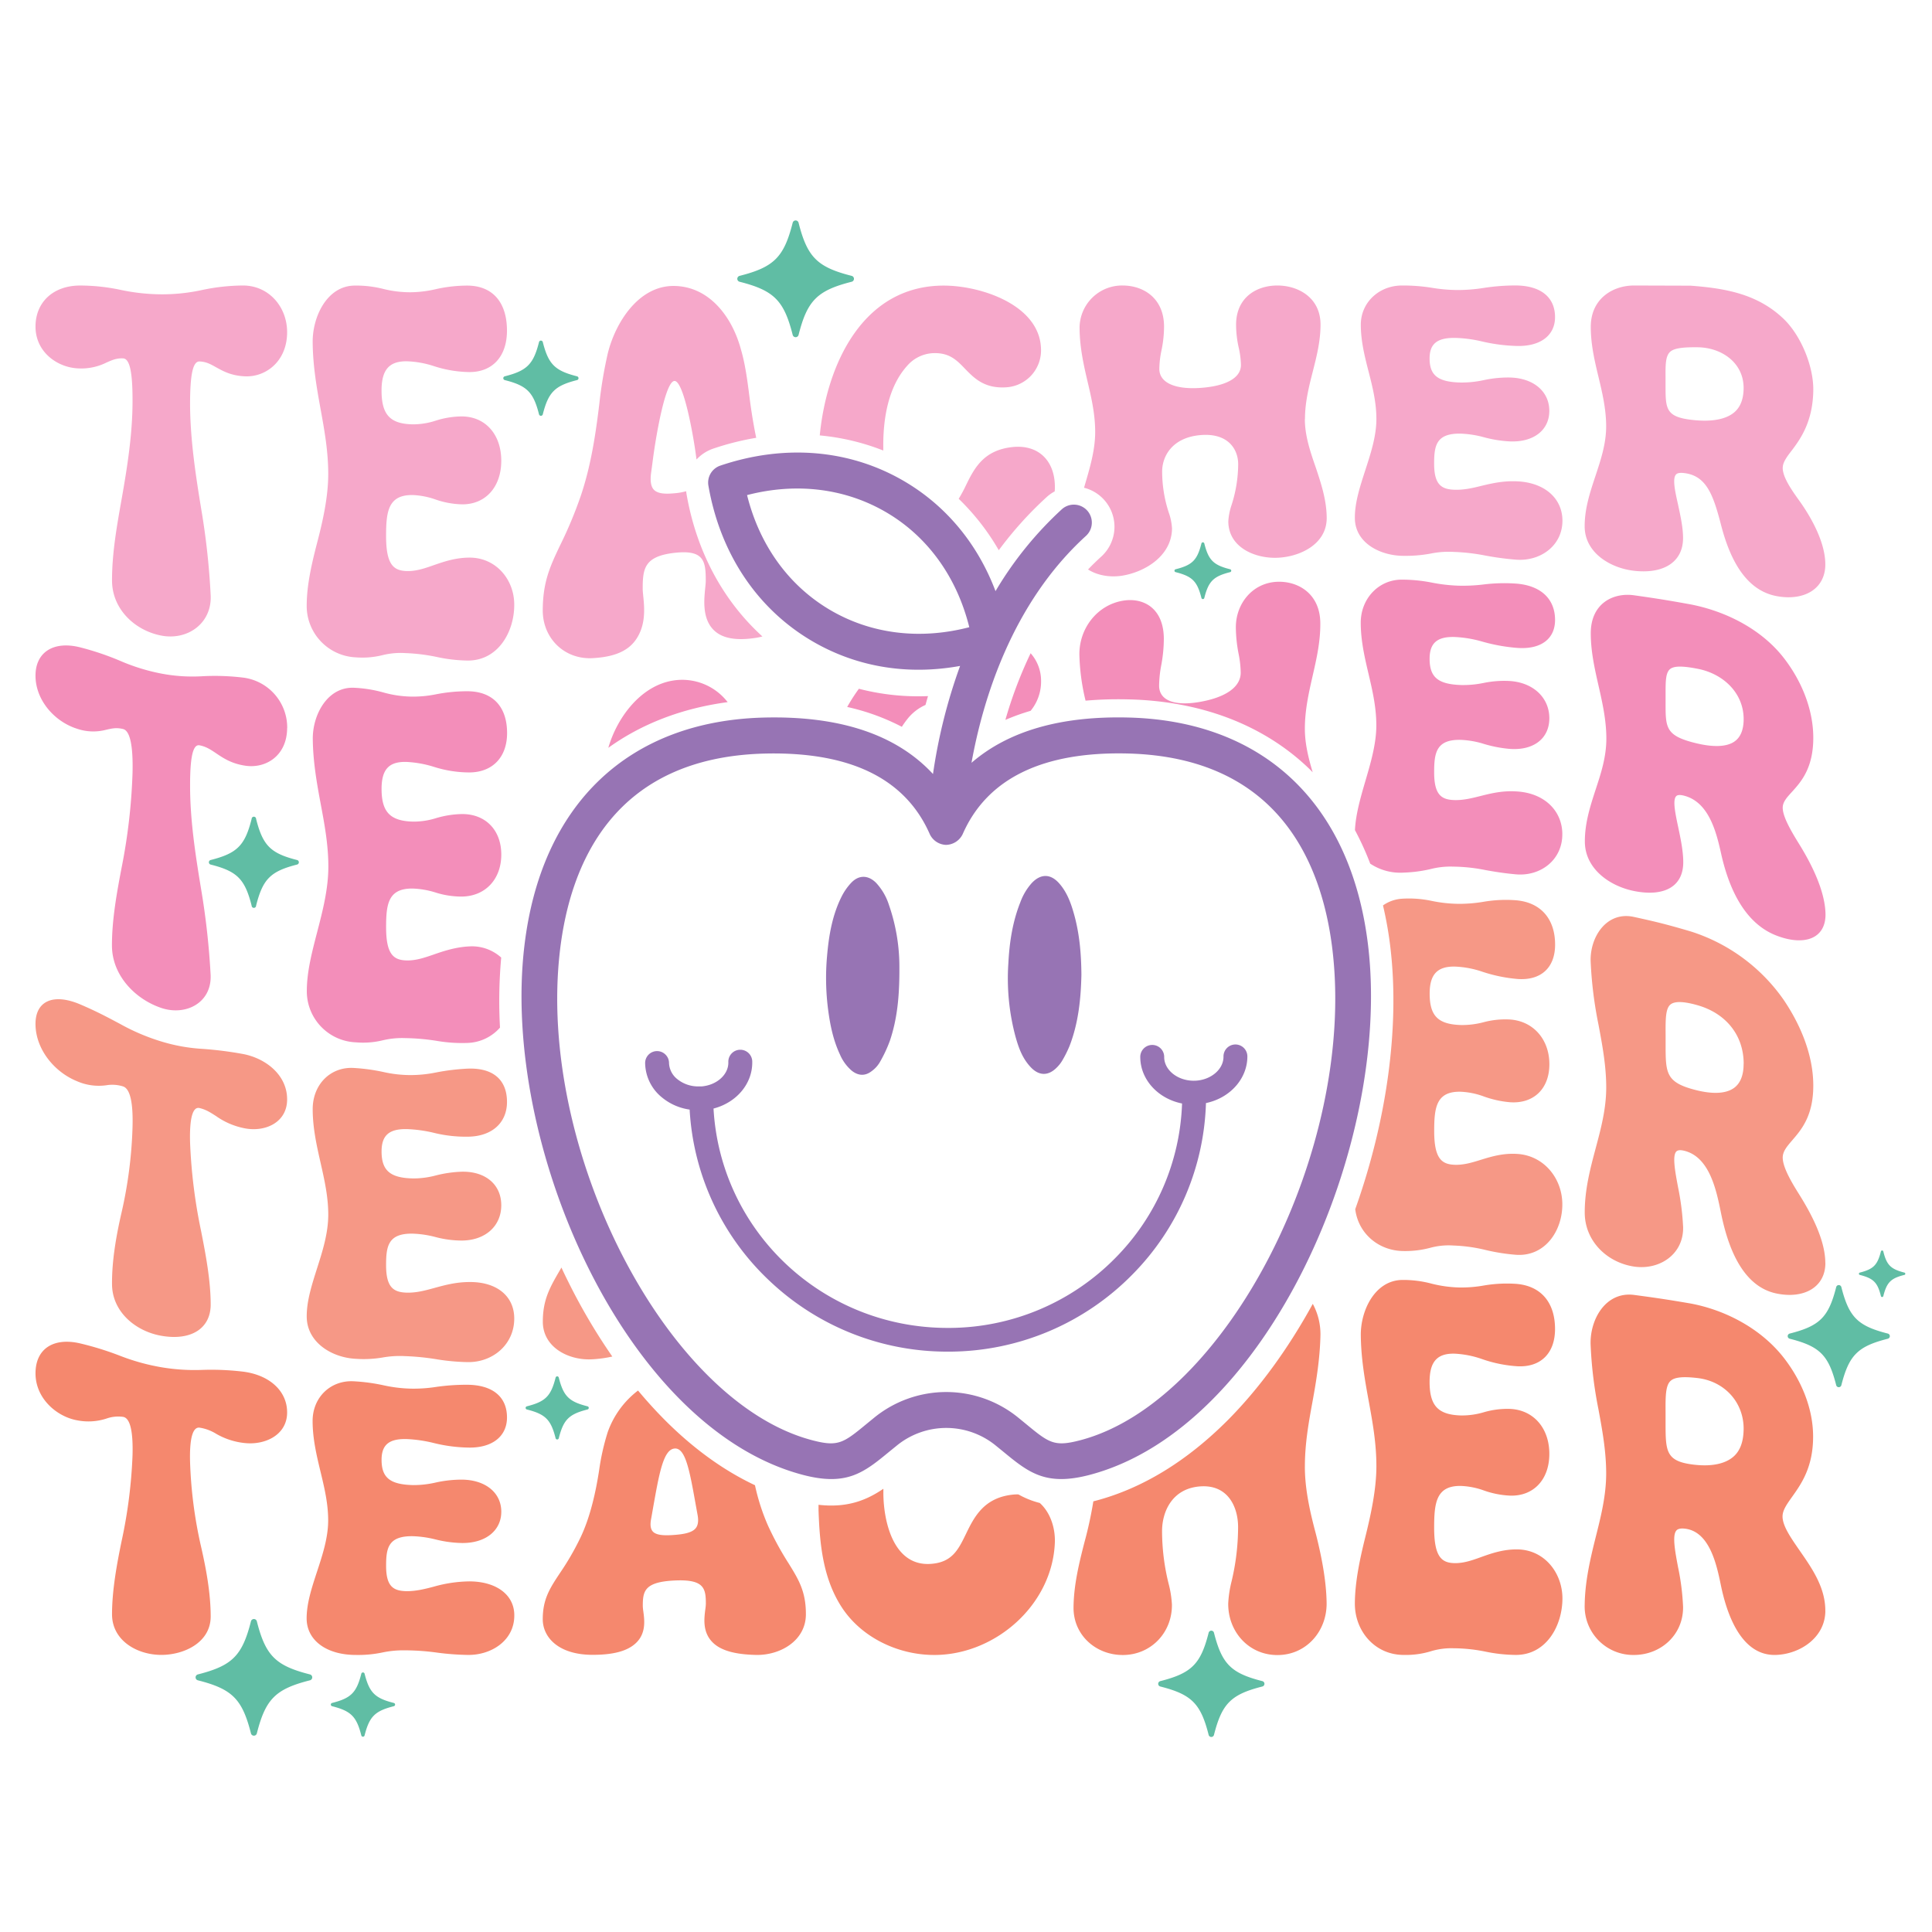
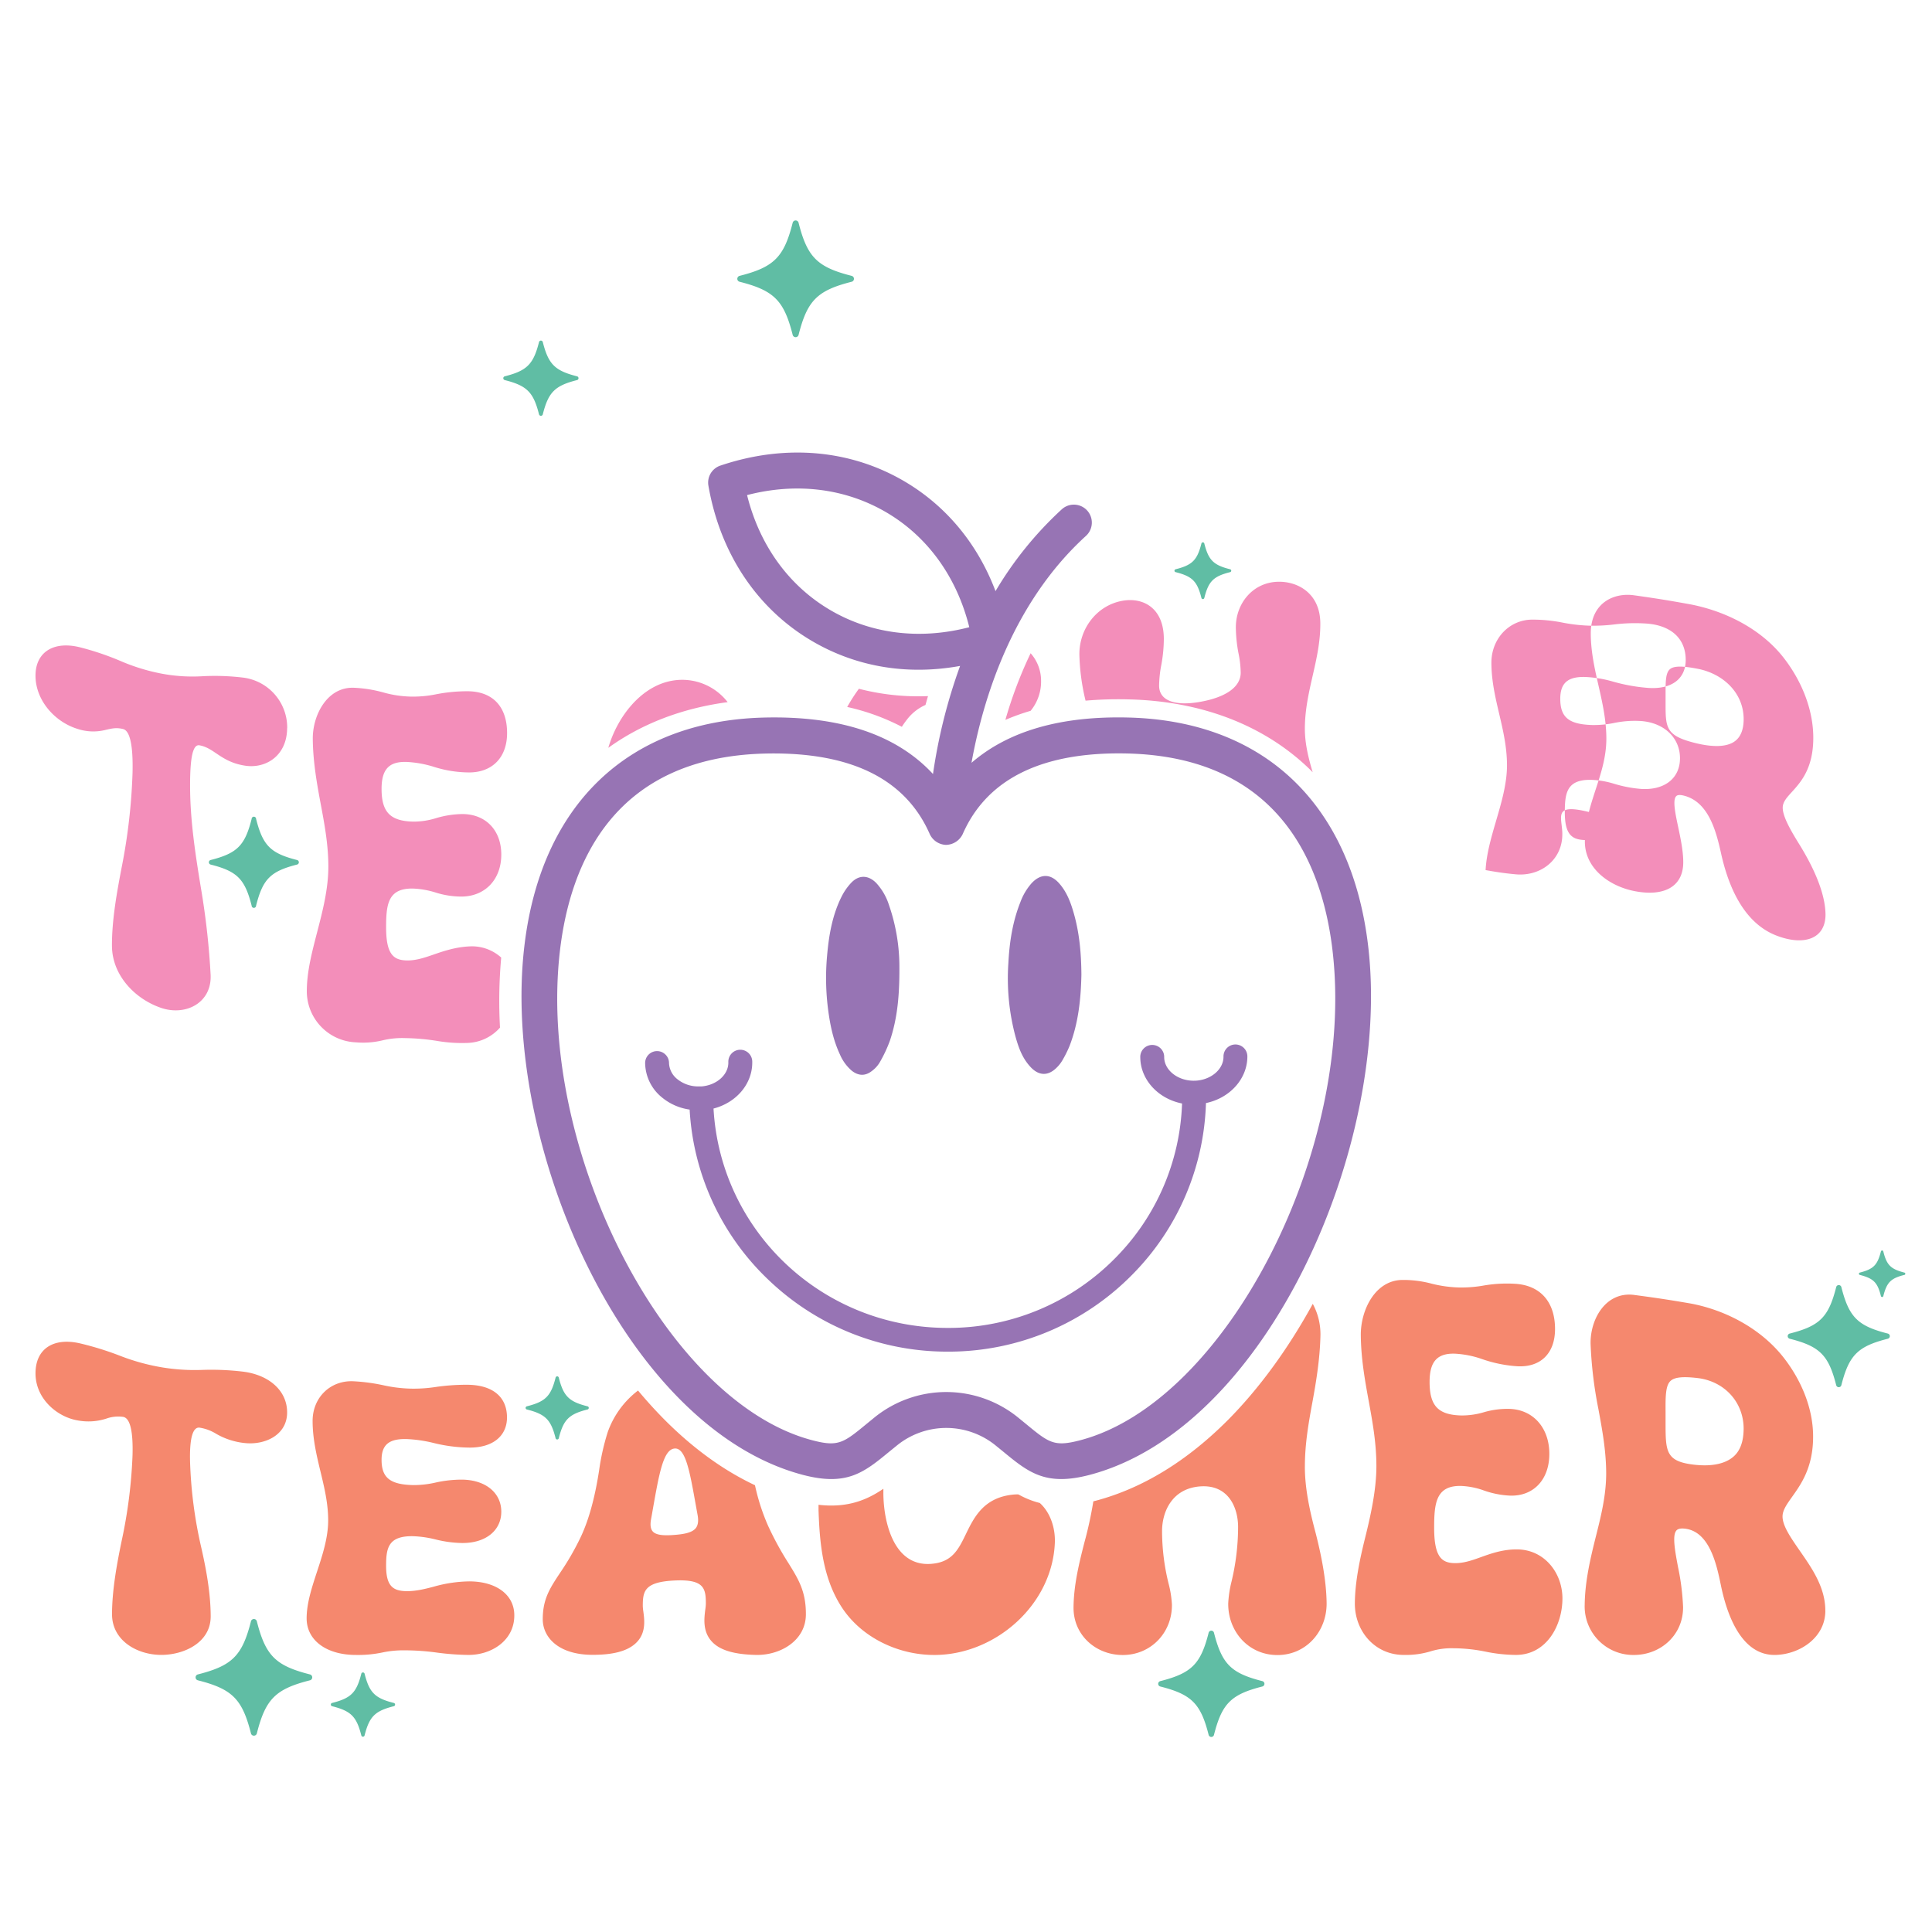
<svg xmlns="http://www.w3.org/2000/svg" id="Layer_1" data-name="Layer 1" viewBox="0 0 864 864">
  <defs>
    <style>.cls-1{fill:#f69886;}.cls-2{fill:#f6a8ca;}.cls-3{fill:#f5886e;}.cls-4{fill:#f38eba;}.cls-5{fill:#60bda4;}.cls-6{fill:#9774b4;}</style>
  </defs>
  <title>ValentineFunny</title>
-   <path class="cls-1" d="M254,572.94a265,265,0,0,0,19.83,33.71,54.58,54.58,0,0,1-8.76,1.22c-10.38.7-22.27-5.08-22.32-16.77,0-10,3.23-15.47,7.7-23.17q.32-.52.63-1.08C252,568.89,253,570.93,254,572.94Zm424.68-56.89c-6.27-.43-11.51,1.1-16.1,2.52-4,1.24-7.84,2.46-11.95,2.33-5.86-.18-9.25-2.69-9.25-15.09,0-10.49.87-17.94,12.07-17.57a34.23,34.23,0,0,1,10.09,2.09,45.9,45.9,0,0,0,11.79,2.6c10.5.73,17.56-6,17.56-17s-7.06-19.24-17.56-20a37.71,37.71,0,0,0-11.79,1.19,37.29,37.29,0,0,1-10.09,1.28c-10.28-.29-14.1-4-14.1-14.05,0-8.55,3.38-12.23,11.28-12.09a43.1,43.1,0,0,1,12.25,2.29,68.12,68.12,0,0,0,15.71,3.25c10.4.79,16.86-4.92,16.86-15.36,0-11.58-6.5-19.05-17.83-19.86a59,59,0,0,0-14.1.69,65.32,65.32,0,0,1-11.21.93,61.75,61.75,0,0,1-11.93-1.29,48.86,48.86,0,0,0-13.39-1,16.58,16.58,0,0,0-8.51,3,167.9,167.9,0,0,1,3.33,19c4.18,35.49-1.64,77.32-15.74,116.84,1.33,10.9,10.54,18.75,21.81,18.72A43.2,43.2,0,0,0,639.71,558a31.11,31.11,0,0,1,10.19-1,70.94,70.94,0,0,1,14.48,2,87.84,87.84,0,0,0,13.47,2.14c13.17,1,21-10.9,20.83-22.84C698.54,526.87,690.44,516.84,678.65,516.05Zm137.64,48.63c.07,11.07-9.73,16.36-22,13.75-15.9-3.39-21.93-22.41-24.69-36-2-9.84-5-25.14-16.59-27.84-2.5-.59-3.22.19-3.44.43-1.78,2-.44,9.13.85,16a115,115,0,0,1,2.25,17.77c.24,12.2-10.64,19.33-22,17.62-12.12-1.84-22.05-11.49-22-24.27,0-10.14,2.46-19.52,4.85-28.46,2.34-8.75,4.76-17.72,4.76-27.36s-1.76-19.08-3.46-28.1a181.74,181.74,0,0,1-3.51-28.4c-.3-10.86,7.17-22.43,19.33-19.77,10.13,2.2,15.19,3.48,25.32,6.46A80.17,80.17,0,0,1,797.57,447c7.54,11.08,13.23,24.51,13.34,38.08.12,14.07-5.51,20.32-9.53,25-2.32,2.7-4.14,4.89-4.14,7.57,0,4.06,3.32,10.09,7.31,16.41C809.83,542.49,816.22,554.31,816.29,564.68Zm-36.54-88.95c0-13-8.17-22.61-20.54-26.16-6.4-1.84-10.35-1.87-12.21-.34-2.23,1.84-2.2,6.73-2.16,13.49,0,.95,0,1.92,0,2.93v1.26c0,12.88,0,17.07,13.15,20.48,7.88,2.05,13.91,1.76,17.54-.93C778.33,484.38,779.77,480.78,779.75,475.73ZM210,573.33c-6.3,0-11.5,1.5-16.09,2.75-4,1.1-7.85,2.1-12,2-5.86-.17-9.25-2.26-9.25-12.27,0-8.47.86-14.37,12.07-14.11a45.46,45.46,0,0,1,10.09,1.53,46.3,46.3,0,0,0,11.78,1.55c10.51-.09,17.57-6.52,17.57-15.79s-7.06-15.18-17.57-15a54,54,0,0,0-11.78,1.7A38.94,38.94,0,0,1,184.74,527c-10.28-.19-14.1-3.56-14.1-12.06,0-7.22,3.37-10.13,11.28-10a61.15,61.15,0,0,1,12.25,1.7,59.51,59.51,0,0,0,15.71,1.68c10.39-.34,16.85-6.4,16.85-15.52,0-10.13-6.49-15.41-17.82-14.89a98.34,98.34,0,0,0-14.1,1.74,57.11,57.11,0,0,1-11.22,1.13,55,55,0,0,1-11.93-1.33,86.12,86.12,0,0,0-13.38-1.85c-10.34-.65-18.44,7.24-18.44,18.41,0,8.38,1.78,16.29,3.5,23.89s3.46,15.22,3.46,23.28c0,8.25-2.53,16.28-5,24-2.38,7.52-4.68,14.65-4.63,21.66.09,11.63,11.4,18.33,22,18.83A50.36,50.36,0,0,0,171,607.1a43.61,43.61,0,0,1,10.18-.63,110,110,0,0,1,14.48,1.47,95.25,95.25,0,0,0,13.48,1.2c11.32.18,20.94-8,20.83-19.65C229.9,579.59,222.13,573.24,210,573.33Zm-101.47-102a163.71,163.71,0,0,0-18.06-2.27,78.38,78.38,0,0,1-18.27-3.29A93.55,93.55,0,0,1,53.88,458c-5.07-2.69-10.32-5.56-18.06-8.85-11.93-5.07-20.16-1.59-19.94,9.17.21,11.07,8.49,21.15,18.62,25.23a24.28,24.28,0,0,0,13.14,1.77,16,16,0,0,1,7.41.54c3,1,4.53,6.71,4.22,18.1a196.09,196.09,0,0,1-4.88,38.16C52,552.47,50,563.76,50.1,574.37c.09,12.31,10.57,21,22.06,23,13.3,2.33,22.07-3.27,22.06-14S92,561,89.92,550.48A237.7,237.7,0,0,1,85,510.9c-.3-11.16,1.27-16.07,4.23-15.37s4.9,2,7.4,3.59a32.85,32.85,0,0,0,13.15,5.53c9,1.61,18.69-2.76,18.62-13.1C128.36,480.54,118.59,473.17,108.49,471.32Z" />
-   <path class="cls-2" d="M417.14,157.94a16.32,16.32,0,0,0-11.51,5.72c-8.45,9.4-10.73,23.71-10.62,36.15,0,.54,0,1.1,0,1.67a103.26,103.26,0,0,0-28.41-6.76c3.12-31.84,19.27-67,55.44-67,16.69,0,42.72,8.64,43.49,28a16.56,16.56,0,0,1-15.44,17.48c-9.75.67-14.35-4-18.41-8.16C427.9,161.09,424.59,157.6,417.14,157.94ZM307,220.81c-.07-.38-.11-.76-.15-1.14a26.34,26.34,0,0,1-5.24.92c-3.65.35-7.62.39-9.41-1.83-1.16-1.43-1.5-3.95-1-7.47.28-2.06.55-4.06.8-6,1.4-10.67,5.56-34.8,9.63-34.92s8.4,24.12,9.62,33.38l.24,1.74a18.06,18.06,0,0,1,7.52-4.88,122.27,122.27,0,0,1,19.17-4.82c-1.25-6-2.22-12.07-3-18.18-1-8-2-15.14-3.81-21.25h0c-3.84-14.43-14-28.21-29.78-28.48-16-.28-26.42,16.45-29.79,30.17A197.8,197.8,0,0,0,268,180.76c-1.67,13.84-3.8,27.82-8.3,41.06A186.77,186.77,0,0,1,250.42,244c-4.47,9.4-7.63,16.26-7.7,28.83S252.37,295,265,294.33c8.95-.49,15.35-2.77,19.14-7.95,4.85-6.65,4.05-14.6,3.51-19.9-.12-1.26-.23-2.36-.23-3.13,0-9,.68-14.55,14.1-16.1s14.1,3.76,14.1,12.54c0,.76-.11,1.86-.24,3.13-.53,5.33-1.34,13.4,3.52,18.55,3.78,4,10.1,5.17,19.13,3.78,1-.16,2-.37,2.93-.62C323.29,268.57,311.42,246.52,307,220.81Zm276.59-33.37c0-7.52,1.76-14.48,3.46-21.15s3.5-13.69,3.5-21.1c0-12.12-10-17.51-19.32-17.51s-18.45,5.34-18.45,17.59a47.26,47.26,0,0,0,1.17,10.15,37.8,37.8,0,0,1,1,7.83c0,5.81-6.82,9.47-18.25,10.23s-18.24-2.43-18.24-8.5a42.1,42.1,0,0,1,.95-8.24,52.83,52.83,0,0,0,1.16-10.64c0-12.81-9.28-18.4-18.44-18.42a19,19,0,0,0-19.33,19.56c.1,8.16,1.79,15.85,3.51,23.16s3.46,14.65,3.46,22.81-2.42,16.17-4.75,24.11l-.24.8a18,18,0,0,1,7.69,30.81c-2.05,1.86-4,3.78-5.9,5.74,4.35,2.79,10.24,3.65,15.56,2.73,10.52-1.83,21.88-9.15,22-21.06a25.49,25.49,0,0,0-1.48-7.2,59.19,59.19,0,0,1-2.93-18.26c0-6.82,4.46-15.16,17-16.29s17,6.39,17,13a60.49,60.49,0,0,1-2.94,18.2,28,28,0,0,0-1.47,7.31c0,11.74,12,16.74,22,16.33s21.93-6,22-17.64c0-8-2.47-15.46-4.86-22.64C586,202.12,583.54,194.89,583.54,187.44ZM452.86,199.92c-13.09,1.35-17.24,9.67-20.89,17.14a62.76,62.76,0,0,1-3.24,6,104.58,104.58,0,0,1,17.93,23,165.06,165.06,0,0,1,21.43-23.78,17.67,17.67,0,0,1,3.59-2.53c0-.38.05-.76.06-1.14C472.09,206.21,464.51,198.72,452.86,199.92Zm225.79,15.34c-6.3-.32-11.51.9-16.1,2-4,1-7.84,1.88-11.95,1.76-5.86-.16-9.25-2.13-9.25-11.65,0-8.05.87-13.72,12.07-13.44a45.23,45.23,0,0,1,10.09,1.58,54.84,54.84,0,0,0,11.79,1.89c10.5.42,17.56-5,17.56-13.67s-7.06-14.63-17.56-14.9A51.8,51.8,0,0,0,663.51,170a46.2,46.2,0,0,1-10.09,1.07c-10.28-.19-14.1-3.11-14.1-10.78,0-6.52,3.38-9.26,11.28-9.18a58.55,58.55,0,0,1,12.25,1.61,77,77,0,0,0,15.71,2c10.4.19,16.86-4.75,16.86-12.89,0-9-6.5-14.17-17.83-14.17a92.7,92.7,0,0,0-14.1,1.11,74.51,74.51,0,0,1-11.21.93,71.77,71.77,0,0,1-11.93-1A80.86,80.86,0,0,0,627,127.68c-10.34,0-18.44,7.63-18.44,17.52,0,7.42,1.78,14.34,3.51,21.09s3.46,13.61,3.46,21.1c0,7.66-2.53,15.41-5,23-2.38,7.37-4.68,14.44-4.63,21.27.07,11.51,11.91,17,22,16.91a60.92,60.92,0,0,0,11.86-1,39.9,39.9,0,0,1,10.19-.76,89.87,89.87,0,0,1,14.48,1.67,130.5,130.5,0,0,0,13.47,1.8c10.87.88,21-6.2,20.83-17.75C698.55,222.85,690.82,215.87,678.65,215.26ZM816.29,252.4c0,11.14-9.75,16.53-22,14.14-14.89-2.92-21.34-19-24.69-32-3.51-13.57-6.63-21.9-16.59-23-2.55-.28-3.22.39-3.44.61-1.78,1.79-.44,7.7.85,13.46,1,4.72,2.25,10.1,2.25,15,0,10.82-8.79,16.17-22,14.64-10.5-1.22-21.89-8-22-19.71-.06-8.06,2.46-15.55,4.85-22.76s4.76-14.38,4.76-22.11-1.76-15.18-3.46-22.23S711.4,154,711.4,146.2c0-12.77,10-18.52,19.33-18.52l25.32.08c15.51,1.17,29.86,3.66,41.52,14.77,7.83,7.47,13.51,21.31,13.34,32.09-.21,13.73-5.51,21.4-9.53,26.71-2.32,3-4.14,5.43-4.14,7.95,0,3.83,3.34,9,7.31,14.49C810,231.34,816.28,242.53,816.29,252.4ZM779.75,174c.27-11.66-9.72-18.57-20.54-18.7-6.26-.07-10.35.34-12.21,1.94-2.23,1.9-2.2,6-2.16,11.6,0,.79,0,1.6,0,2.44v1.05c0,10.75,0,14.37,13.15,15.58,7.88.73,13.91-.44,17.54-3.48C778.33,182.09,779.65,178.47,779.75,174ZM210,249.37c-6.23,0-11.5,1.8-16.09,3.4-4,1.41-7.85,2.72-12,2.61-5.86-.17-9.25-2.78-9.25-15.65,0-10.89.86-18.58,12.07-18.34a35,35,0,0,1,10.09,2,38.66,38.66,0,0,0,11.78,2.15c10.51.11,17.57-7.73,17.57-19.49s-7.06-19.74-17.57-19.82a39.2,39.2,0,0,0-11.78,1.9,32.75,32.75,0,0,1-10.09,1.64c-10.28-.16-14.1-4.27-14.1-15.14,0-9.22,3.37-13.14,11.28-13.06a43.22,43.22,0,0,1,12.25,2.2,53.34,53.34,0,0,0,15.71,2.62c10.39.05,16.85-7,16.85-18.52,0-12.76-6.49-20.15-17.82-20.15a64.22,64.22,0,0,0-14.1,1.62,51.87,51.87,0,0,1-11.22,1.36,49.7,49.7,0,0,1-11.93-1.43,49.33,49.33,0,0,0-13.38-1.55c-12.24.35-18.52,14.18-18.44,25.21.07,10.5,1.78,20.35,3.5,29.82s3.47,19,3.46,29.27-2.46,21.14-5,30.83c-2.47,9.53-4.58,18.82-4.63,27.72a23,23,0,0,0,22,23.4A37.21,37.21,0,0,0,171,293a33.68,33.68,0,0,1,10.18-.94,82.53,82.53,0,0,1,14.48,1.81,68.66,68.66,0,0,0,13.48,1.53c13.6.09,20.87-12.84,20.83-24.95C230,259.13,221.76,249.34,210,249.37ZM108.49,127.68a90.57,90.57,0,0,0-18.06,2,83.82,83.82,0,0,1-18.27,1.94,89.07,89.07,0,0,1-18.28-2,88.05,88.05,0,0,0-18.06-1.93c-11.93,0-19.94,7.38-19.94,18.36,0,11.32,9.59,18.1,18.62,18.67a25.29,25.29,0,0,0,13.14-2.6c2.51-1.1,4.49-2,7.41-1.85s4.25,5.87,4.22,19.05c0,14.74-2.33,29.48-4.88,43.9-2.11,11.92-4.31,24.13-4.29,36.37,0,12.75,10.14,22.37,22.06,24.65,11.73,2.25,22.6-5.49,22.06-17.92a328,328,0,0,0-4.3-39.07C87.43,212,85.08,196.46,85,180.93c0-13.57,1.27-19.38,4.23-19.28s4.9,1.19,7.4,2.59c3.24,1.79,6.91,3.85,13.15,4.06,9,.31,18.47-6.56,18.62-19.44C128.56,137.42,120.32,127.59,108.49,127.68Z" />
  <path class="cls-3" d="M230,722.36c.06,11.4-10.4,17.9-20.83,17.73a118.09,118.09,0,0,1-13.48-1,106.25,106.25,0,0,0-14.48-1.05A45.32,45.32,0,0,0,171,739a52.5,52.5,0,0,1-11.87,1.1c-13.14,0-22-6.54-22-16.36,0-6.7,2.25-13.57,4.63-20.84,2.45-7.46,5-15.18,5-23,0-7.63-1.76-14.86-3.46-21.91s-3.5-14.58-3.5-22.54c0-10.6,8.1-18.32,18.44-17.73a83.4,83.4,0,0,1,13.38,1.81A63,63,0,0,0,183.59,621a65,65,0,0,0,11.22-.73,95.58,95.58,0,0,1,14.1-1c11.33.06,17.82,5.34,17.82,14.62,0,8.37-6.46,13.56-16.85,13.48a68.78,68.78,0,0,1-15.71-2,61.53,61.53,0,0,0-12.25-1.81c-7.91-.22-11.28,2.53-11.28,9.29,0,8,3.82,11.05,14.1,11.29A43.87,43.87,0,0,0,194.83,663a53.83,53.83,0,0,1,11.78-1.3c10.51.11,17.57,5.86,17.57,14.34s-7.06,14.11-17.57,14a52.24,52.24,0,0,1-11.78-1.58A48.21,48.21,0,0,0,184.74,687c-11.21-.21-12.07,5.39-12.07,13.3,0,9.36,3.39,11.2,9.25,11.28,4.1,0,7.91-.92,12-2A61.08,61.08,0,0,1,210,707.2C222.13,707.28,230,713.3,230,722.36Zm122.69-23.18c4.47,7.21,7.75,12.58,7.71,22.8-.06,11.84-11.58,18.35-22.33,18.11-8.88-.2-15.35-1.78-19.13-5.37-4.86-4.61-4.05-10.8-3.52-15a21.44,21.44,0,0,0,.24-2.44c0-6.91-.68-11.14-14.1-10.47s-14.1,4.8-14.1,11.44a21.69,21.69,0,0,0,.23,2.33c.54,4,1.34,10-3.51,14.39-3.79,3.46-10.05,5.08-19.14,5.08-15.42,0-22.32-7.94-22.32-15.92,0-9.06,3.23-13.91,7.7-20.67a120.92,120.92,0,0,0,9.24-16c4.34-9.13,6.79-20.28,8.3-30.13a103.33,103.33,0,0,1,3.81-16.86,40.22,40.22,0,0,1,13.56-18.62q5.84,7,12,13.2c12.77,12.79,26.26,22.53,40.3,29.15a94.09,94.09,0,0,0,5.86,18.14A138.52,138.52,0,0,0,352.69,699.18ZM312,677.71l-.81-4.48c-2.79-15.61-4.64-26-9.62-25.43s-6.83,11.4-9.63,27.18c-.25,1.45-.52,3-.8,4.52q-.72,4,1,5.6c1.79,1.66,5.76,1.61,9.41,1.33s7.61-.83,9.41-2.81C312.12,682.34,312.46,680.35,312,677.71Zm271.55-21.92c0-10.37,1.76-20,3.46-29.25s3.29-19.26,3.5-29.39a28.44,28.44,0,0,0-3.43-14.06c-11,20.09-24,37.9-38,52-18.31,18.35-38.13,30.46-58.91,36l-1.22.31a177.37,177.37,0,0,1-4,18.4c-2.39,9.34-4.76,19-4.86,29-.13,12.39,9.94,21.32,22,21.33,12.6,0,22.13-10,22-22.52a46.2,46.2,0,0,0-1.48-9.37,98.17,98.17,0,0,1-2.93-23.51c0-8.65,4.46-19.06,17-20s17,9.29,17,18.2a105.18,105.18,0,0,1-2.94,24.37,50.58,50.58,0,0,0-1.47,9.7c-.17,12.62,9.1,23.15,22,23.15s22.13-10.63,22-23.25c-.12-10.13-2.36-21.35-4.86-31.15C585.86,676.16,583.54,666.05,583.54,655.79Zm95.11,37.11c-6.25-.09-11.51,1.71-16.1,3.36-4,1.45-7.84,2.83-11.95,2.78-5.86-.07-9.25-2.71-9.25-15.84,0-11.1.87-18.92,12.07-18.68a34,34,0,0,1,10.09,2,40.58,40.58,0,0,0,11.79,2.33c10.5.33,17.56-7.16,17.56-18.67s-7.06-19.65-17.56-20.11a37.5,37.5,0,0,0-11.79,1.51A34.51,34.51,0,0,1,653.42,633c-10.28-.28-14.1-4.32-14.1-15,0-9.07,3.38-12.86,11.28-12.63a43.36,43.36,0,0,1,12.25,2.44A59.33,59.33,0,0,0,678.56,611c10.4.55,16.86-5.77,16.86-16.65,0-12.07-6.5-19.54-17.83-20.23a61.52,61.52,0,0,0-14.1.78,57,57,0,0,1-11.21.86,55.67,55.67,0,0,1-11.93-1.67A49,49,0,0,0,627,572.4c-12.13.21-18.51,13.62-18.44,24.57.07,10.31,1.78,20,3.51,29.44s3.47,18.94,3.46,29.32-2.5,21.79-5,31.83-4.54,19.94-4.63,29.29c-.14,12.58,9,23.33,22,23.24a38.06,38.06,0,0,0,11.86-1.6,31.48,31.48,0,0,1,10.19-1.38,73.77,73.77,0,0,1,14.48,1.53,69.15,69.15,0,0,0,13.47,1.45c13.77,0,20.88-13.26,20.83-25.43C698.63,703.27,690.62,693.08,678.65,692.9Zm137.64,27.63c-.12,11.77-11.23,19.16-22,19.56-15.92.6-22.2-19-24.69-31.05-1.86-9-5-24.57-16.59-25.46-2.52-.19-3.22.7-3.43,1-1.79,2.3-.45,9.41.84,16.25a107.91,107.91,0,0,1,2.25,17.8c.13,12.41-9.87,21.47-22,21.48a21.71,21.71,0,0,1-22-22.38c.13-10.43,2.47-20.47,4.85-30,2.34-9.29,4.76-18.8,4.76-28.77s-1.76-19.55-3.46-28.74a185.87,185.87,0,0,1-3.51-29.14c-.27-11.06,6.72-23.52,19.33-22,10.12,1.35,15.19,2.11,25.32,3.84,15.83,2.95,31.5,11.31,41.52,24,7.82,9.94,13.27,22.47,13.34,35.28.07,14.15-5.51,21.71-9.53,27.38-2.32,3.26-4.14,5.88-4.14,8.57,0,4.1,3.39,9.1,7.31,14.77C810.08,701,816.4,709.78,816.29,720.53Zm-36.54-81.07c.25-12.23-8.5-21.74-20.54-23.18-6.34-.75-10.35-.48-12.21,1.33-2.23,2.17-2.2,7.17-2.16,14.1,0,1,0,2,0,3V636c0,13.2,0,17.64,13.15,19.06,7.88.84,13.91-.54,17.54-3.94C778.33,648.5,779.65,644.49,779.75,639.46ZM465,672.14a38.6,38.6,0,0,1-9.54-3.82,17.09,17.09,0,0,0-2.56.09c-12.91,1.37-17.24,10-20.89,17.52-3.5,7.25-6.32,12.84-15.89,13.45-16.5,1.06-20.95-18.76-21.07-31.33,0-.75,0-1.51,0-2.27-7.52,5.13-16.15,8.63-29,7.17q0,1.2,0,2.4c.51,15,1.92,30.19,10.19,43.13,9,14.07,26.17,22.09,43,21.61,26.58-.75,51.22-22.65,52.48-49.9C472.06,683.38,469.69,676.34,465,672.14ZM108.49,613.38a119.87,119.87,0,0,0-18.06-.75,89.79,89.79,0,0,1-18.27-1.19,95,95,0,0,1-18.28-5.05,137.4,137.4,0,0,0-18.06-5.62c-11.93-2.76-19.94,2.42-19.94,13.4,0,11.32,9.59,19.39,18.62,21a26,26,0,0,0,13.14-.79,15.81,15.81,0,0,1,7.41-.75c3,.48,4.52,5.92,4.22,17.11a220,220,0,0,1-4.88,38.41c-2.14,10.39-4.26,21.89-4.29,32.65-.05,12,11.41,18.3,22.06,18.28,10,0,22-5.4,22.06-17.12,0-10.33-2-21.23-4.3-31.28A197.65,197.65,0,0,1,85,653.86c-.3-10.84,1.27-15.77,4.23-15.41a19.74,19.74,0,0,1,7.4,2.73,32,32,0,0,0,13.15,4.19c9,.84,18.62-3.76,18.62-13.7C128.44,622,120.42,614.81,108.49,613.38Z" />
-   <path class="cls-4" d="M804.55,377.4c-4-6.44-7.31-12.34-7.31-16.2,0-2.54,1.82-4.54,4.14-7.08,4-4.41,9.62-10.61,9.53-24.49-.09-12.86-5.5-25.56-13.34-35.59-10-12.74-25.79-20.7-41.52-23.75-10.13-1.84-15.2-2.65-25.32-4.08-9.31-1.29-19.33,3.63-19.33,17,0,8.17,1.78,16,3.51,23.6s3.46,15.36,3.46,23.5S716,345.77,713.61,353c-2.38,7.35-4.91,15-4.85,23.47.08,12.08,11.1,19.81,22,22,13.21,2.65,22-1.78,22-12.88,0-5-1.2-10.67-2.25-15.65-1.29-6.08-2.63-12.33-.84-13.94.21-.2.9-.82,3.43-.17,11.12,2.83,14.46,16.29,16.59,25.91,3.16,14.24,9.84,30.87,24.69,36.63,12.32,4.79,22.06,1.56,22-9.5C816.2,398.23,809.91,386.06,804.55,377.4Zm-29-45.71c-3.63,2.41-9.66,2.53-17.54.56-13.15-3.28-13.17-6.86-13.15-17.93v-1.08c0-.87,0-1.71,0-2.52,0-5.81-.07-10,2.16-11.63,1.86-1.36,5.86-1.25,12.21,0,11.29,2.17,20.7,10.76,20.54,22.85C779.7,326.48,778.33,329.83,775.54,331.69ZM170.64,352.8c0,10.32,3.82,14.38,14.1,14.63a33.5,33.5,0,0,0,10.09-1.5,43.08,43.08,0,0,1,11.78-1.88c10.51-.06,17.57,7.15,17.57,18.12s-7.06,18.61-17.57,18.78a38.5,38.5,0,0,1-11.78-1.8,38.58,38.58,0,0,0-10.09-1.78c-11.21-.23-12.07,7-12.07,17.32,0,12.21,3.39,14.71,9.25,14.82,4.1.08,7.91-1.22,12-2.63,4.59-1.6,9.9-3.37,16.09-3.65a19.47,19.47,0,0,1,14.13,5,215,215,0,0,0-.54,31.32,20.17,20.17,0,0,1-14.38,6.85,66.42,66.42,0,0,1-13.48-.85,98.18,98.18,0,0,0-14.48-1.3,37.36,37.36,0,0,0-10.18,1,36.93,36.93,0,0,1-11.87.89,22.86,22.86,0,0,1-22-22.92c0-8.58,2.25-17.21,4.63-26.39,2.45-9.44,5-19.27,5-29.3,0-9.81-1.76-19.16-3.46-28.22s-3.41-18.8-3.5-28.85c-.1-10.69,6.47-23.38,18.44-22.89a58.49,58.49,0,0,1,13.38,2.17,49.29,49.29,0,0,0,11.93,1.78,51.42,51.42,0,0,0,11.22-1,72.59,72.59,0,0,1,14.1-1.39c11.33,0,17.82,6.8,17.82,18.71,0,10.74-6.46,17.54-16.85,17.6a52.55,52.55,0,0,1-15.71-2.45,48.73,48.73,0,0,0-12.25-2.24C174,340.45,170.64,344,170.64,352.8ZM325.41,314c-20.3,2.71-38.38,9.63-53.37,20.43,3.92-13.58,14.66-28.13,29.52-30.17A25.69,25.69,0,0,1,325.41,314Zm-197,11.57c-.06,12.49-9.6,18.19-18.62,16.87-6.24-.91-9.91-3.39-13.15-5.57-2.5-1.69-4.49-3-7.4-3.56s-4.26,5-4.23,18.2c0,15.37,2.4,30.76,4.88,45.84a339.7,339.7,0,0,1,4.3,38.55c.62,12.57-11.12,18.54-22.06,14.86-11.84-4-21.95-14.63-22.06-27.7C50,411.55,52.25,399.18,54.39,388a259.62,259.62,0,0,0,4.88-42.36c.31-12.69-1.26-18.87-4.22-19.61s-4.9-.27-7.41.28a22.44,22.44,0,0,1-13.14-.4c-10.06-3.16-18.45-12.64-18.62-23.42s8-16,19.94-13a125.32,125.32,0,0,1,18.06,6.1,87.9,87.9,0,0,0,18.28,5.64,74.22,74.22,0,0,0,18.27,1.19,105.1,105.1,0,0,1,18.06.58A22.51,22.51,0,0,1,128.44,325.6ZM587,302.33c-1.7,7.45-3.46,15.24-3.46,23.54,0,6.74,1.63,13.21,3.5,19.5-.62-.63-1.24-1.28-1.88-1.89-20.15-19.24-47.83-29.86-80-30.7H505a170.42,170.42,0,0,0-19.53.56,95.8,95.8,0,0,1-2.77-20.68c-.05-11.61,7.87-22,19.33-24,9.1-1.59,18.44,3.13,18.44,17.11a65.23,65.23,0,0,1-1.16,11.76,51.86,51.86,0,0,0-.95,9.09c0,6.61,6.82,9.27,18.24,7.27s18.25-6.58,18.25-13.08a46.24,46.24,0,0,0-1-8.7,64.29,64.29,0,0,1-1.17-11.28c-.15-10.77,7.39-20.18,18.45-20.65,9.31-.4,19.32,5.28,19.32,18.66C590.5,287.08,588.72,294.79,587,302.33Zm-172,9c-.39,1.32-.75,2.62-1.11,3.92a21.26,21.26,0,0,0-8.27,6.52c-.83,1.05-1.59,2.14-2.31,3.26a99.2,99.2,0,0,0-24.44-8.87,81.73,81.73,0,0,1,5.23-8.14A105.66,105.66,0,0,0,415,311.3Zm283.67,61.46c.2,11.65-9.65,19.24-20.83,18.21-5.42-.5-9.57-1.18-13.47-1.89a76.76,76.76,0,0,0-14.48-1.55,35.85,35.85,0,0,0-10.19,1.11,61,61,0,0,1-11.86,1.56,24.26,24.26,0,0,1-15.07-4,130.19,130.19,0,0,0-6.83-15c.34-6.91,2.37-14.12,4.56-21.59,2.45-8.37,5-16.91,5-25.25,0-8.16-1.76-15.68-3.46-22.92s-3.51-14.87-3.51-23c0-10.83,8.1-19.32,18.44-19.25a68.89,68.89,0,0,1,13.39,1.33,73.93,73.93,0,0,0,11.93,1.37,76,76,0,0,0,11.21-.55,75.94,75.94,0,0,1,14.1-.41c11.33.73,17.83,6.77,17.83,16.29,0,8.57-6.46,13.25-16.86,12.5a79.37,79.37,0,0,1-15.71-2.83,52.8,52.8,0,0,0-12.25-2.05c-7.9-.25-11.28,2.71-11.28,9.75,0,8.29,3.82,11.39,14.1,11.73a44.86,44.86,0,0,0,10.09-.94,45.42,45.42,0,0,1,11.79-.85c10.5.73,17.56,7.54,17.56,16.64s-7.06,14.45-17.56,13.72a56.65,56.65,0,0,1-11.79-2.26,39.78,39.78,0,0,0-10.09-1.78c-11.2-.34-12.07,5.84-12.07,14.51,0,10.26,3.39,12.29,9.25,12.41,4.11.08,7.92-.93,11.95-1.94,4.59-1.15,9.8-2.39,16.1-1.9C690.82,354.82,698.51,362.64,698.68,372.76ZM460.9,292.13a18.5,18.5,0,0,1,4.67,12.08,20.65,20.65,0,0,1-4.67,13.67,99.62,99.62,0,0,0-11.29,4.06A190.85,190.85,0,0,1,460.9,292.13Z" />
+   <path class="cls-4" d="M804.55,377.4c-4-6.44-7.31-12.34-7.31-16.2,0-2.54,1.82-4.54,4.14-7.08,4-4.41,9.62-10.61,9.53-24.49-.09-12.86-5.5-25.56-13.34-35.59-10-12.74-25.79-20.7-41.52-23.75-10.13-1.84-15.2-2.65-25.32-4.08-9.31-1.29-19.33,3.63-19.33,17,0,8.17,1.78,16,3.51,23.6s3.46,15.36,3.46,23.5S716,345.77,713.61,353c-2.38,7.35-4.91,15-4.85,23.47.08,12.08,11.1,19.81,22,22,13.21,2.65,22-1.78,22-12.88,0-5-1.2-10.67-2.25-15.65-1.29-6.08-2.63-12.33-.84-13.94.21-.2.9-.82,3.43-.17,11.12,2.83,14.46,16.29,16.59,25.91,3.16,14.24,9.84,30.87,24.69,36.63,12.32,4.79,22.06,1.56,22-9.5C816.2,398.23,809.91,386.06,804.55,377.4Zm-29-45.71c-3.63,2.41-9.66,2.53-17.54.56-13.15-3.28-13.17-6.86-13.15-17.93v-1.08c0-.87,0-1.71,0-2.52,0-5.81-.07-10,2.16-11.63,1.86-1.36,5.86-1.25,12.21,0,11.29,2.17,20.7,10.76,20.54,22.85C779.7,326.48,778.33,329.83,775.54,331.69ZM170.64,352.8c0,10.32,3.82,14.38,14.1,14.63a33.5,33.5,0,0,0,10.09-1.5,43.08,43.08,0,0,1,11.78-1.88c10.51-.06,17.57,7.15,17.57,18.12s-7.06,18.61-17.57,18.78a38.5,38.5,0,0,1-11.78-1.8,38.58,38.58,0,0,0-10.09-1.78c-11.21-.23-12.07,7-12.07,17.32,0,12.21,3.39,14.71,9.25,14.82,4.1.08,7.91-1.22,12-2.63,4.59-1.6,9.9-3.37,16.09-3.65a19.47,19.47,0,0,1,14.13,5,215,215,0,0,0-.54,31.32,20.17,20.17,0,0,1-14.38,6.85,66.42,66.42,0,0,1-13.48-.85,98.18,98.18,0,0,0-14.48-1.3,37.36,37.36,0,0,0-10.18,1,36.93,36.93,0,0,1-11.87.89,22.86,22.86,0,0,1-22-22.92c0-8.58,2.25-17.21,4.63-26.39,2.45-9.44,5-19.27,5-29.3,0-9.81-1.76-19.16-3.46-28.22s-3.41-18.8-3.5-28.85c-.1-10.69,6.47-23.38,18.44-22.89a58.49,58.49,0,0,1,13.38,2.17,49.29,49.29,0,0,0,11.93,1.78,51.42,51.42,0,0,0,11.22-1,72.59,72.59,0,0,1,14.1-1.39c11.33,0,17.82,6.8,17.82,18.71,0,10.74-6.46,17.54-16.85,17.6a52.55,52.55,0,0,1-15.71-2.45,48.73,48.73,0,0,0-12.25-2.24C174,340.45,170.64,344,170.64,352.8ZM325.41,314c-20.3,2.71-38.38,9.63-53.37,20.43,3.92-13.58,14.66-28.13,29.52-30.17A25.69,25.69,0,0,1,325.41,314Zm-197,11.57c-.06,12.49-9.6,18.19-18.62,16.87-6.24-.91-9.91-3.39-13.15-5.57-2.5-1.69-4.49-3-7.4-3.56s-4.26,5-4.23,18.2c0,15.37,2.4,30.76,4.88,45.84a339.7,339.7,0,0,1,4.3,38.55c.62,12.57-11.12,18.54-22.06,14.86-11.84-4-21.95-14.63-22.06-27.7C50,411.55,52.25,399.18,54.39,388a259.62,259.62,0,0,0,4.88-42.36c.31-12.69-1.26-18.87-4.22-19.61s-4.9-.27-7.41.28a22.44,22.44,0,0,1-13.14-.4c-10.06-3.16-18.45-12.64-18.62-23.42s8-16,19.94-13a125.32,125.32,0,0,1,18.06,6.1,87.9,87.9,0,0,0,18.28,5.64,74.22,74.22,0,0,0,18.27,1.19,105.1,105.1,0,0,1,18.06.58A22.51,22.51,0,0,1,128.44,325.6ZM587,302.33c-1.7,7.45-3.46,15.24-3.46,23.54,0,6.74,1.63,13.21,3.5,19.5-.62-.63-1.24-1.28-1.88-1.89-20.15-19.24-47.83-29.86-80-30.7H505a170.42,170.42,0,0,0-19.53.56,95.8,95.8,0,0,1-2.77-20.68c-.05-11.61,7.87-22,19.33-24,9.1-1.59,18.44,3.13,18.44,17.11a65.23,65.23,0,0,1-1.16,11.76,51.86,51.86,0,0,0-.95,9.09c0,6.61,6.82,9.27,18.24,7.27s18.25-6.58,18.25-13.08a46.24,46.24,0,0,0-1-8.7,64.29,64.29,0,0,1-1.17-11.28c-.15-10.77,7.39-20.18,18.45-20.65,9.31-.4,19.32,5.28,19.32,18.66C590.5,287.08,588.72,294.79,587,302.33Zm-172,9c-.39,1.32-.75,2.62-1.11,3.92a21.26,21.26,0,0,0-8.27,6.52c-.83,1.05-1.59,2.14-2.31,3.26a99.2,99.2,0,0,0-24.44-8.87,81.73,81.73,0,0,1,5.23-8.14A105.66,105.66,0,0,0,415,311.3Zm283.67,61.46c.2,11.65-9.65,19.24-20.83,18.21-5.42-.5-9.57-1.18-13.47-1.89c.34-6.91,2.37-14.12,4.56-21.59,2.45-8.37,5-16.91,5-25.25,0-8.16-1.76-15.68-3.46-22.92s-3.51-14.87-3.51-23c0-10.83,8.1-19.32,18.44-19.25a68.89,68.89,0,0,1,13.39,1.33,73.93,73.93,0,0,0,11.93,1.37,76,76,0,0,0,11.21-.55,75.94,75.94,0,0,1,14.1-.41c11.33.73,17.83,6.77,17.83,16.29,0,8.57-6.46,13.25-16.86,12.5a79.37,79.37,0,0,1-15.71-2.83,52.8,52.8,0,0,0-12.25-2.05c-7.9-.25-11.28,2.71-11.28,9.75,0,8.29,3.82,11.39,14.1,11.73a44.86,44.86,0,0,0,10.09-.94,45.42,45.42,0,0,1,11.79-.85c10.5.73,17.56,7.54,17.56,16.64s-7.06,14.45-17.56,13.72a56.65,56.65,0,0,1-11.79-2.26,39.78,39.78,0,0,0-10.09-1.78c-11.2-.34-12.07,5.84-12.07,14.51,0,10.26,3.39,12.29,9.25,12.41,4.11.08,7.92-.93,11.95-1.94,4.59-1.15,9.8-2.39,16.1-1.9C690.82,354.82,698.51,362.64,698.68,372.76ZM460.9,292.13a18.5,18.5,0,0,1,4.67,12.08,20.65,20.65,0,0,1-4.67,13.67,99.62,99.62,0,0,0-11.29,4.06A190.85,190.85,0,0,1,460.9,292.13Z" />
  <path class="cls-5" d="M138.62,751.44c-15.39,3.9-19.86,8.36-23.76,23.75a1.36,1.36,0,0,1-2.63,0c-3.9-15.39-8.37-19.85-23.75-23.75a1.36,1.36,0,0,1,0-2.63c15.38-3.9,19.85-8.37,23.75-23.76a1.36,1.36,0,0,1,2.63,0c3.9,15.39,8.37,19.86,23.76,23.76A1.36,1.36,0,0,1,138.62,751.44ZM380.88,123.37c-15.39-3.9-19.86-8.36-23.75-23.75a1.36,1.36,0,0,0-2.64,0c-3.89,15.39-8.36,19.85-23.75,23.75a1.36,1.36,0,0,0,0,2.63c15.39,3.9,19.86,8.37,23.75,23.76a1.36,1.36,0,0,0,2.64,0c3.89-15.39,8.36-19.86,23.75-23.76A1.36,1.36,0,0,0,380.88,123.37ZM241.05,185.29a.87.87,0,0,0,1.69,0c2.52-9.92,5.39-12.8,15.31-15.31a.87.87,0,0,0,0-1.69c-9.92-2.52-12.79-5.39-15.31-15.31a.87.87,0,0,0-1.69,0c-2.51,9.92-5.39,12.79-15.31,15.31a.87.87,0,0,0,0,1.69C235.66,172.49,238.54,175.37,241.05,185.29ZM94.14,386.62c11.91,3,15.37,6.47,18.39,18.38a1,1,0,0,0,2,0c3-11.91,6.48-15.36,18.39-18.38a1.05,1.05,0,0,0,0-2c-11.91-3-15.37-6.47-18.39-18.39a1,1,0,0,0-2,0c-3,11.92-6.48,15.37-18.39,18.39A1.05,1.05,0,0,0,94.14,386.62ZM525.73,255.86c7.49,1.9,9.66,4.07,11.56,11.56a.66.66,0,0,0,1.28,0c1.89-7.49,4.07-9.66,11.55-11.56a.66.66,0,0,0,0-1.28c-7.48-1.89-9.66-4.07-11.55-11.55a.66.66,0,0,0-1.28,0c-1.9,7.48-4.07,9.66-11.56,11.55A.66.66,0,0,0,525.73,255.86Zm326,313.27c-6.16-1.57-8-3.35-9.51-9.51a.55.55,0,0,0-1.06,0c-1.56,6.16-3.35,7.94-9.51,9.51a.54.54,0,0,0,0,1c6.16,1.56,8,3.35,9.51,9.51a.55.55,0,0,0,1.06,0c1.56-6.16,3.35-8,9.51-9.51A.54.54,0,0,0,851.73,569.13Zm-589,59.78c-8.32-2.11-10.73-4.52-12.84-12.84a.73.73,0,0,0-1.42,0c-2.11,8.32-4.53,10.73-12.85,12.84a.73.73,0,0,0,0,1.42c8.32,2.11,10.74,4.53,12.85,12.85a.73.73,0,0,0,1.42,0c2.11-8.32,4.52-10.74,12.84-12.85A.73.73,0,0,0,262.75,628.91Zm581.53-30.23a1.19,1.19,0,0,0,0-2.3c-13.48-3.42-17.39-7.33-20.8-20.8a1.19,1.19,0,0,0-2.3,0c-3.42,13.47-7.33,17.38-20.81,20.8a1.19,1.19,0,0,0,0,2.3c13.48,3.42,17.39,7.33,20.81,20.8a1.19,1.19,0,0,0,2.3,0C826.89,606,830.8,602.1,844.28,598.68ZM564.54,751.81c-14-3.55-18.08-7.62-21.64-21.63a1.23,1.23,0,0,0-2.39,0c-3.55,14-7.62,18.08-21.63,21.63a1.24,1.24,0,0,0,0,2.4c14,3.55,18.08,7.62,21.63,21.63a1.23,1.23,0,0,0,2.39,0c3.56-14,7.62-18.08,21.64-21.63A1.24,1.24,0,0,0,564.54,751.81Zm-388.41,9.76c-8.48-2.14-10.94-4.61-13.09-13.09a.75.75,0,0,0-1.45,0c-2.15,8.48-4.61,10.95-13.09,13.09a.75.75,0,0,0,0,1.45c8.48,2.15,10.94,4.61,13.09,13.09a.75.75,0,0,0,1.45,0c2.15-8.48,4.61-10.94,13.09-13.09A.75.75,0,0,0,176.13,761.57Z" />
  <path class="cls-6" d="M611.85,423.09c-7.46-63.36-46.46-100.61-107-102.2h0c-30.58-.81-54,6.07-70.39,20.24,5.08-28.23,18.06-71.32,51.19-101.48a8,8,0,0,0-10.82-11.88,160.92,160.92,0,0,0-29.63,36.59c-7.86-20.82-21.72-37.8-40.33-48.86-24.35-14.48-53.72-17.07-82.72-7.28a8,8,0,0,0-5.34,9c5.24,30.14,21.55,54.72,45.91,69.2,18.94,11.26,41.79,15.88,66.64,11.39a241.85,241.85,0,0,0-12.12,48.33c-16.34-17.63-41.61-26.12-75.74-25.24-60.54,1.59-99.55,38.84-107,102.2C224,511.8,279.35,638.32,358.79,659.5c19.92,5.3,27.53-.94,39.14-10.5l3-2.43a35,35,0,0,1,44.51,0l3,2.44c11.57,9.52,19.21,15.8,39.14,10.49C567,638.32,622.3,511.8,611.85,423.09ZM370.92,272.6c-18.39-10.93-31.29-28.94-36.83-51.19,22.2-5.77,44.18-3,62.57,7.89s31.28,28.95,36.81,51.19C411.29,286.26,389.31,283.53,370.92,272.6ZM483.4,644c-12,3.19-14.18,1.36-24.79-7.38l-3.06-2.5a51,51,0,0,0-64.76,0l-3.06,2.5c-10.63,8.75-12.85,10.57-24.8,7.38-65.16-17.37-123-130-112.5-219,4.62-39.18,24.23-86.26,91.48-88,31.73-.78,61.27,7.22,73.9,36.05a8.34,8.34,0,0,0,7.14,4.78c.05,0,.09,0,.13,0h.08a8.46,8.46,0,0,0,7.36-4.81c10.92-24.92,35.88-37,73.9-36.05,67.25,1.76,86.86,48.83,91.48,88C606.38,514,548.56,626.6,483.4,644ZM454.17,463.7a100.34,100.34,0,0,1-3.23-32.87c.48-9.39,1.87-18.6,5.38-27.39a26.51,26.51,0,0,1,5.08-8.53c4-4.24,8.4-4.23,12.25.11,3.6,4.06,5.36,9.06,6.77,14.18,2.36,8.6,3.12,17.41,3.19,26.71-.23,10.61-1.29,21.49-5.31,31.87a51.34,51.34,0,0,1-3.28,6.55,15,15,0,0,1-2.35,3c-3.81,3.91-8,3.89-11.74-.09S455.56,468.62,454.17,463.7Zm-83.8-11.94a109.91,109.91,0,0,1-.52-24.05c.79-9.25,2.31-18.37,6.53-26.78a26.12,26.12,0,0,1,4.15-6c3.47-3.76,7.72-3.7,11.31-.07a26.21,26.21,0,0,1,5.7,9.83,84.41,84.41,0,0,1,4.66,26.18c.16,13.7-.79,24.31-4.23,34.53a60.63,60.63,0,0,1-4.61,9.79,13.05,13.05,0,0,1-3.44,3.75c-2.95,2.35-6.05,2.23-9-.11a19.72,19.72,0,0,1-5.31-7.3C372.67,465.26,371.27,458.57,370.37,451.76Zm187.46,20.47h0c.12,10-7.62,18.79-18.52,21.07a113.81,113.81,0,0,1-32.84,76.61,115.27,115.27,0,0,1-81.3,34.55h-1.42a115.45,115.45,0,0,1-79.69-31.73,113.74,113.74,0,0,1-35.65-76.52A24.81,24.81,0,0,1,296,490.75a20.13,20.13,0,0,1-7.49-15.28,5.33,5.33,0,0,1,9.06-3.89,5.28,5.28,0,0,1,1.62,3.76,9.62,9.62,0,0,0,3.68,7.23,14.79,14.79,0,0,0,9.51,3.28h.14l.36,0h.24a2.07,2.07,0,0,1,.4,0h.2c6.81-.55,12.07-5.26,12-10.76a5.35,5.35,0,1,1,10.69-.13c.11,9.66-7,18.11-17.32,20.79,3.11,55.07,48.93,98.1,104.67,98.1h1.3a104.63,104.63,0,0,0,73.81-31.36,103.12,103.12,0,0,0,29.75-69c-10.75-2.14-18.56-10.66-18.68-20.55a5.35,5.35,0,1,1,10.69-.13c.06,5.65,5.83,10.35,12.86,10.49h.06l.41,0h0a4.11,4.11,0,0,1,.43,0h.05c7.08-.27,12.78-5.11,12.71-10.8a5.34,5.34,0,1,1,10.68-.13Z" />
</svg>